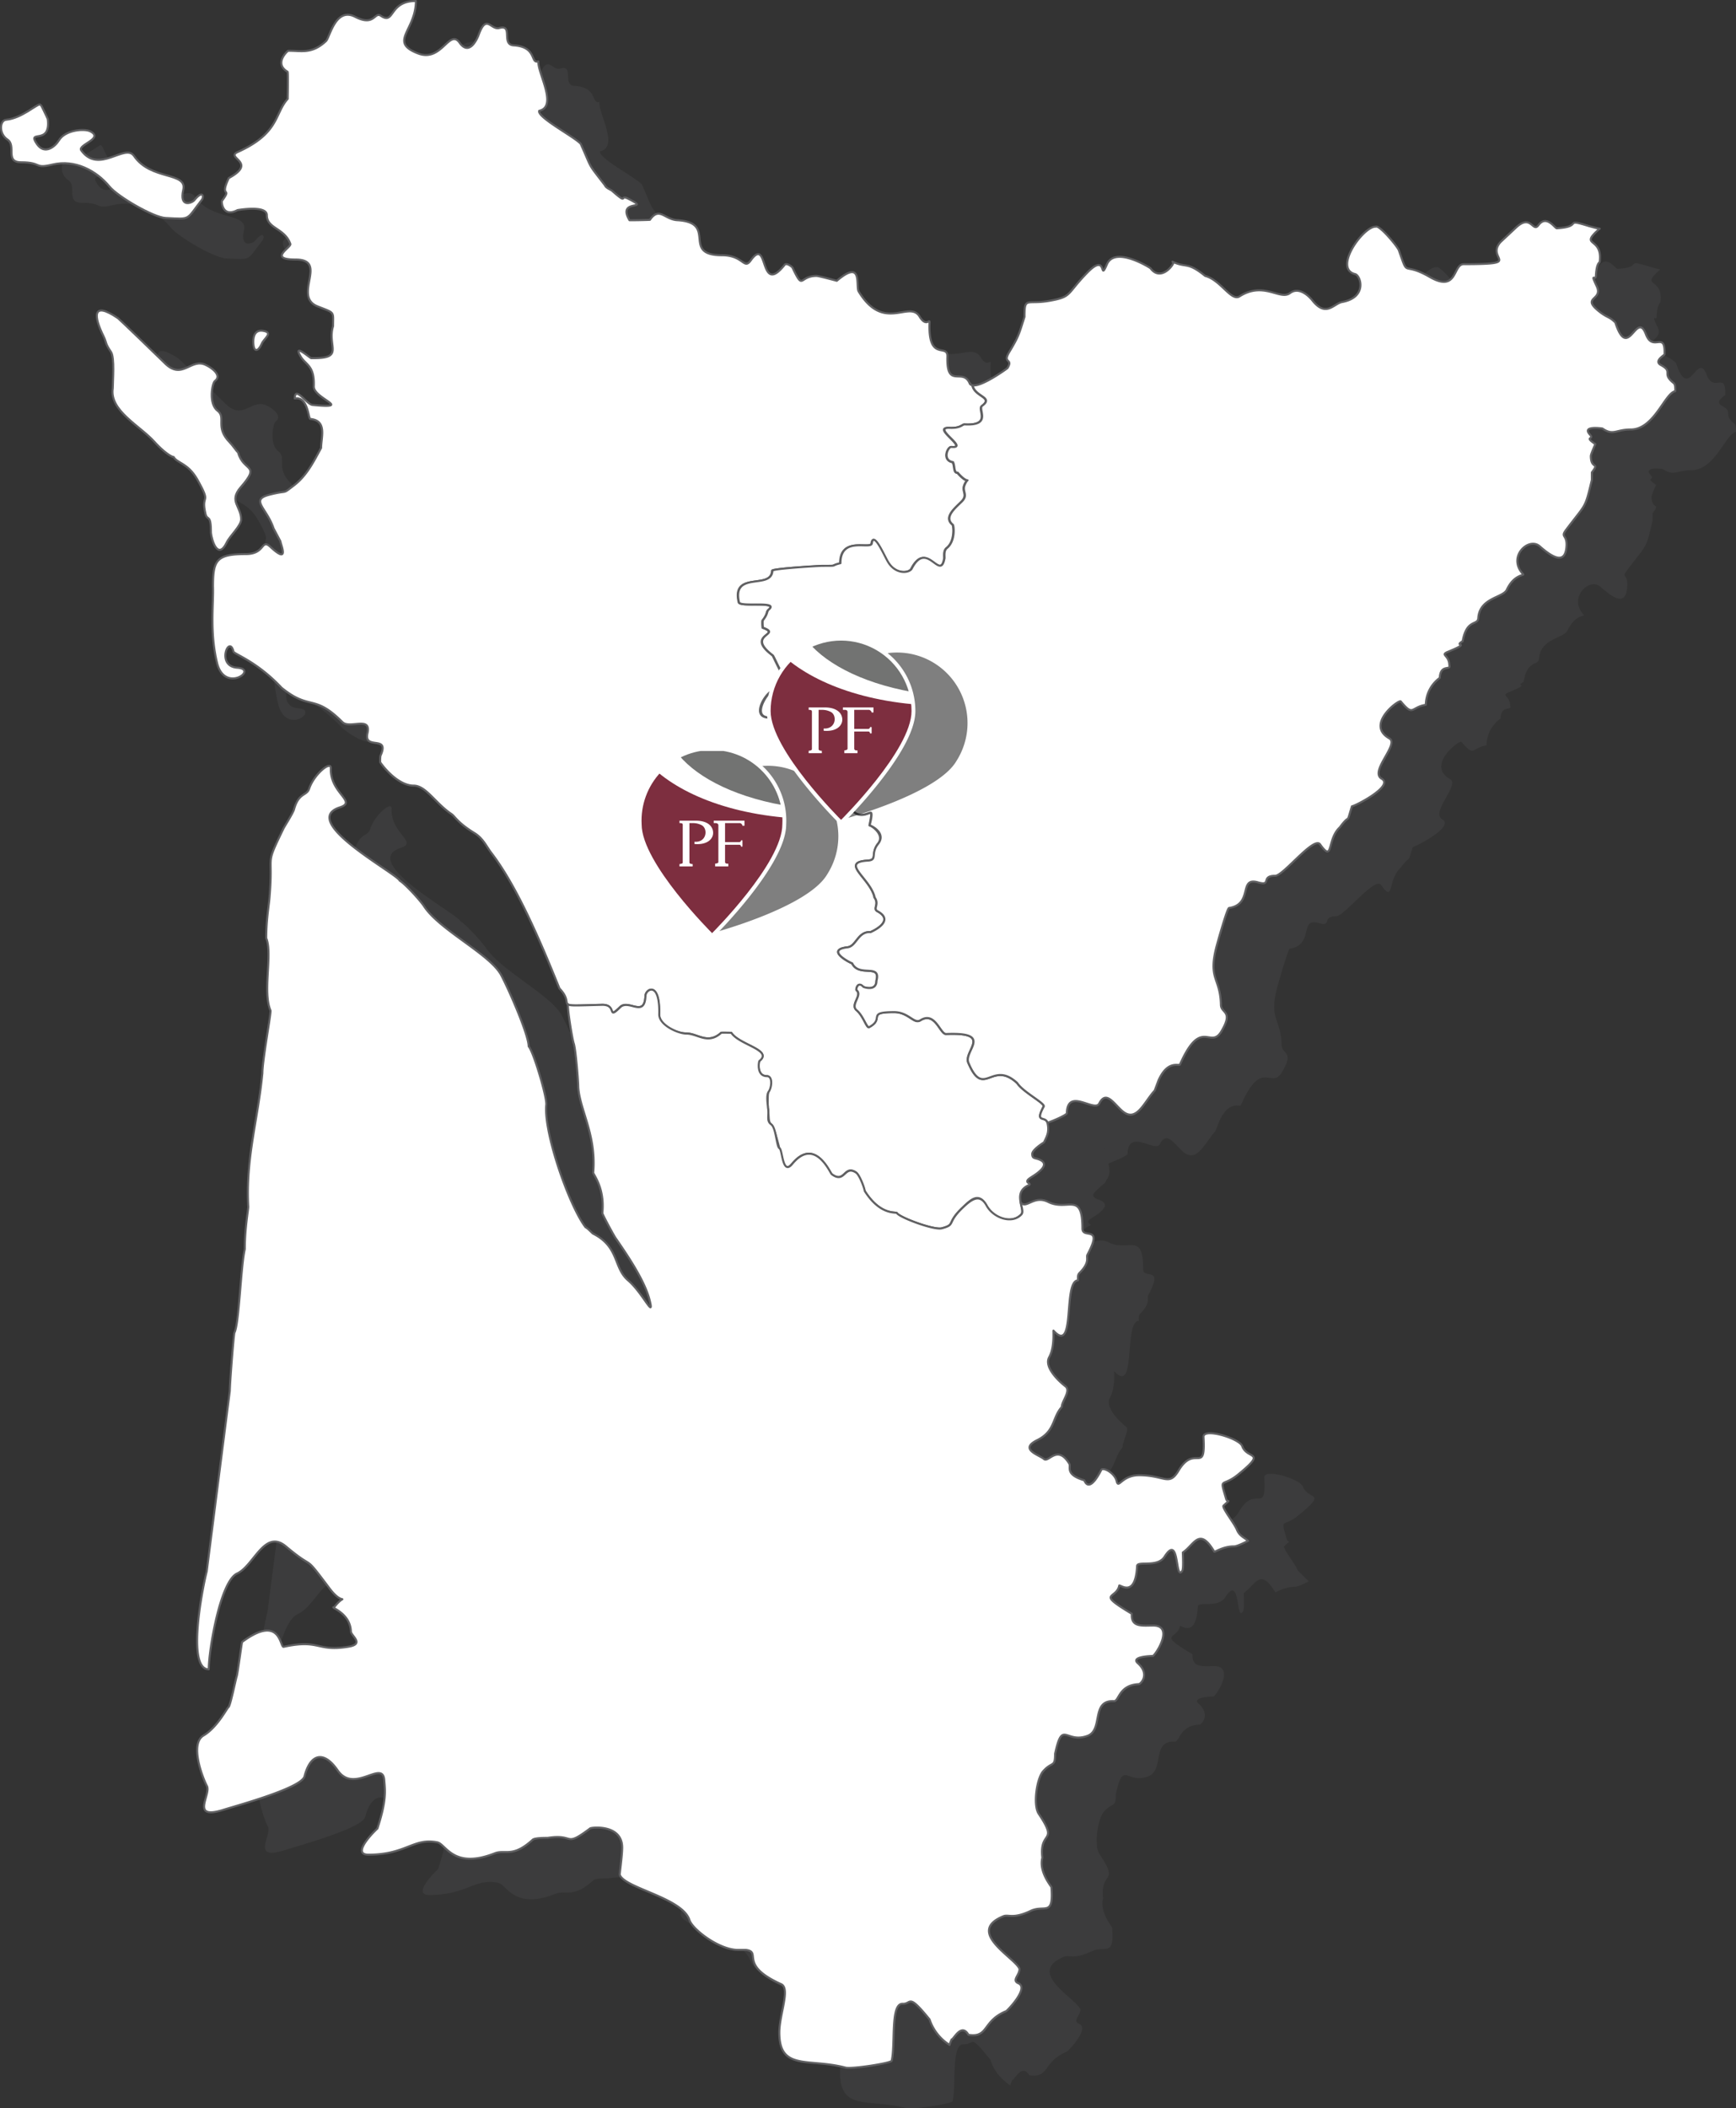
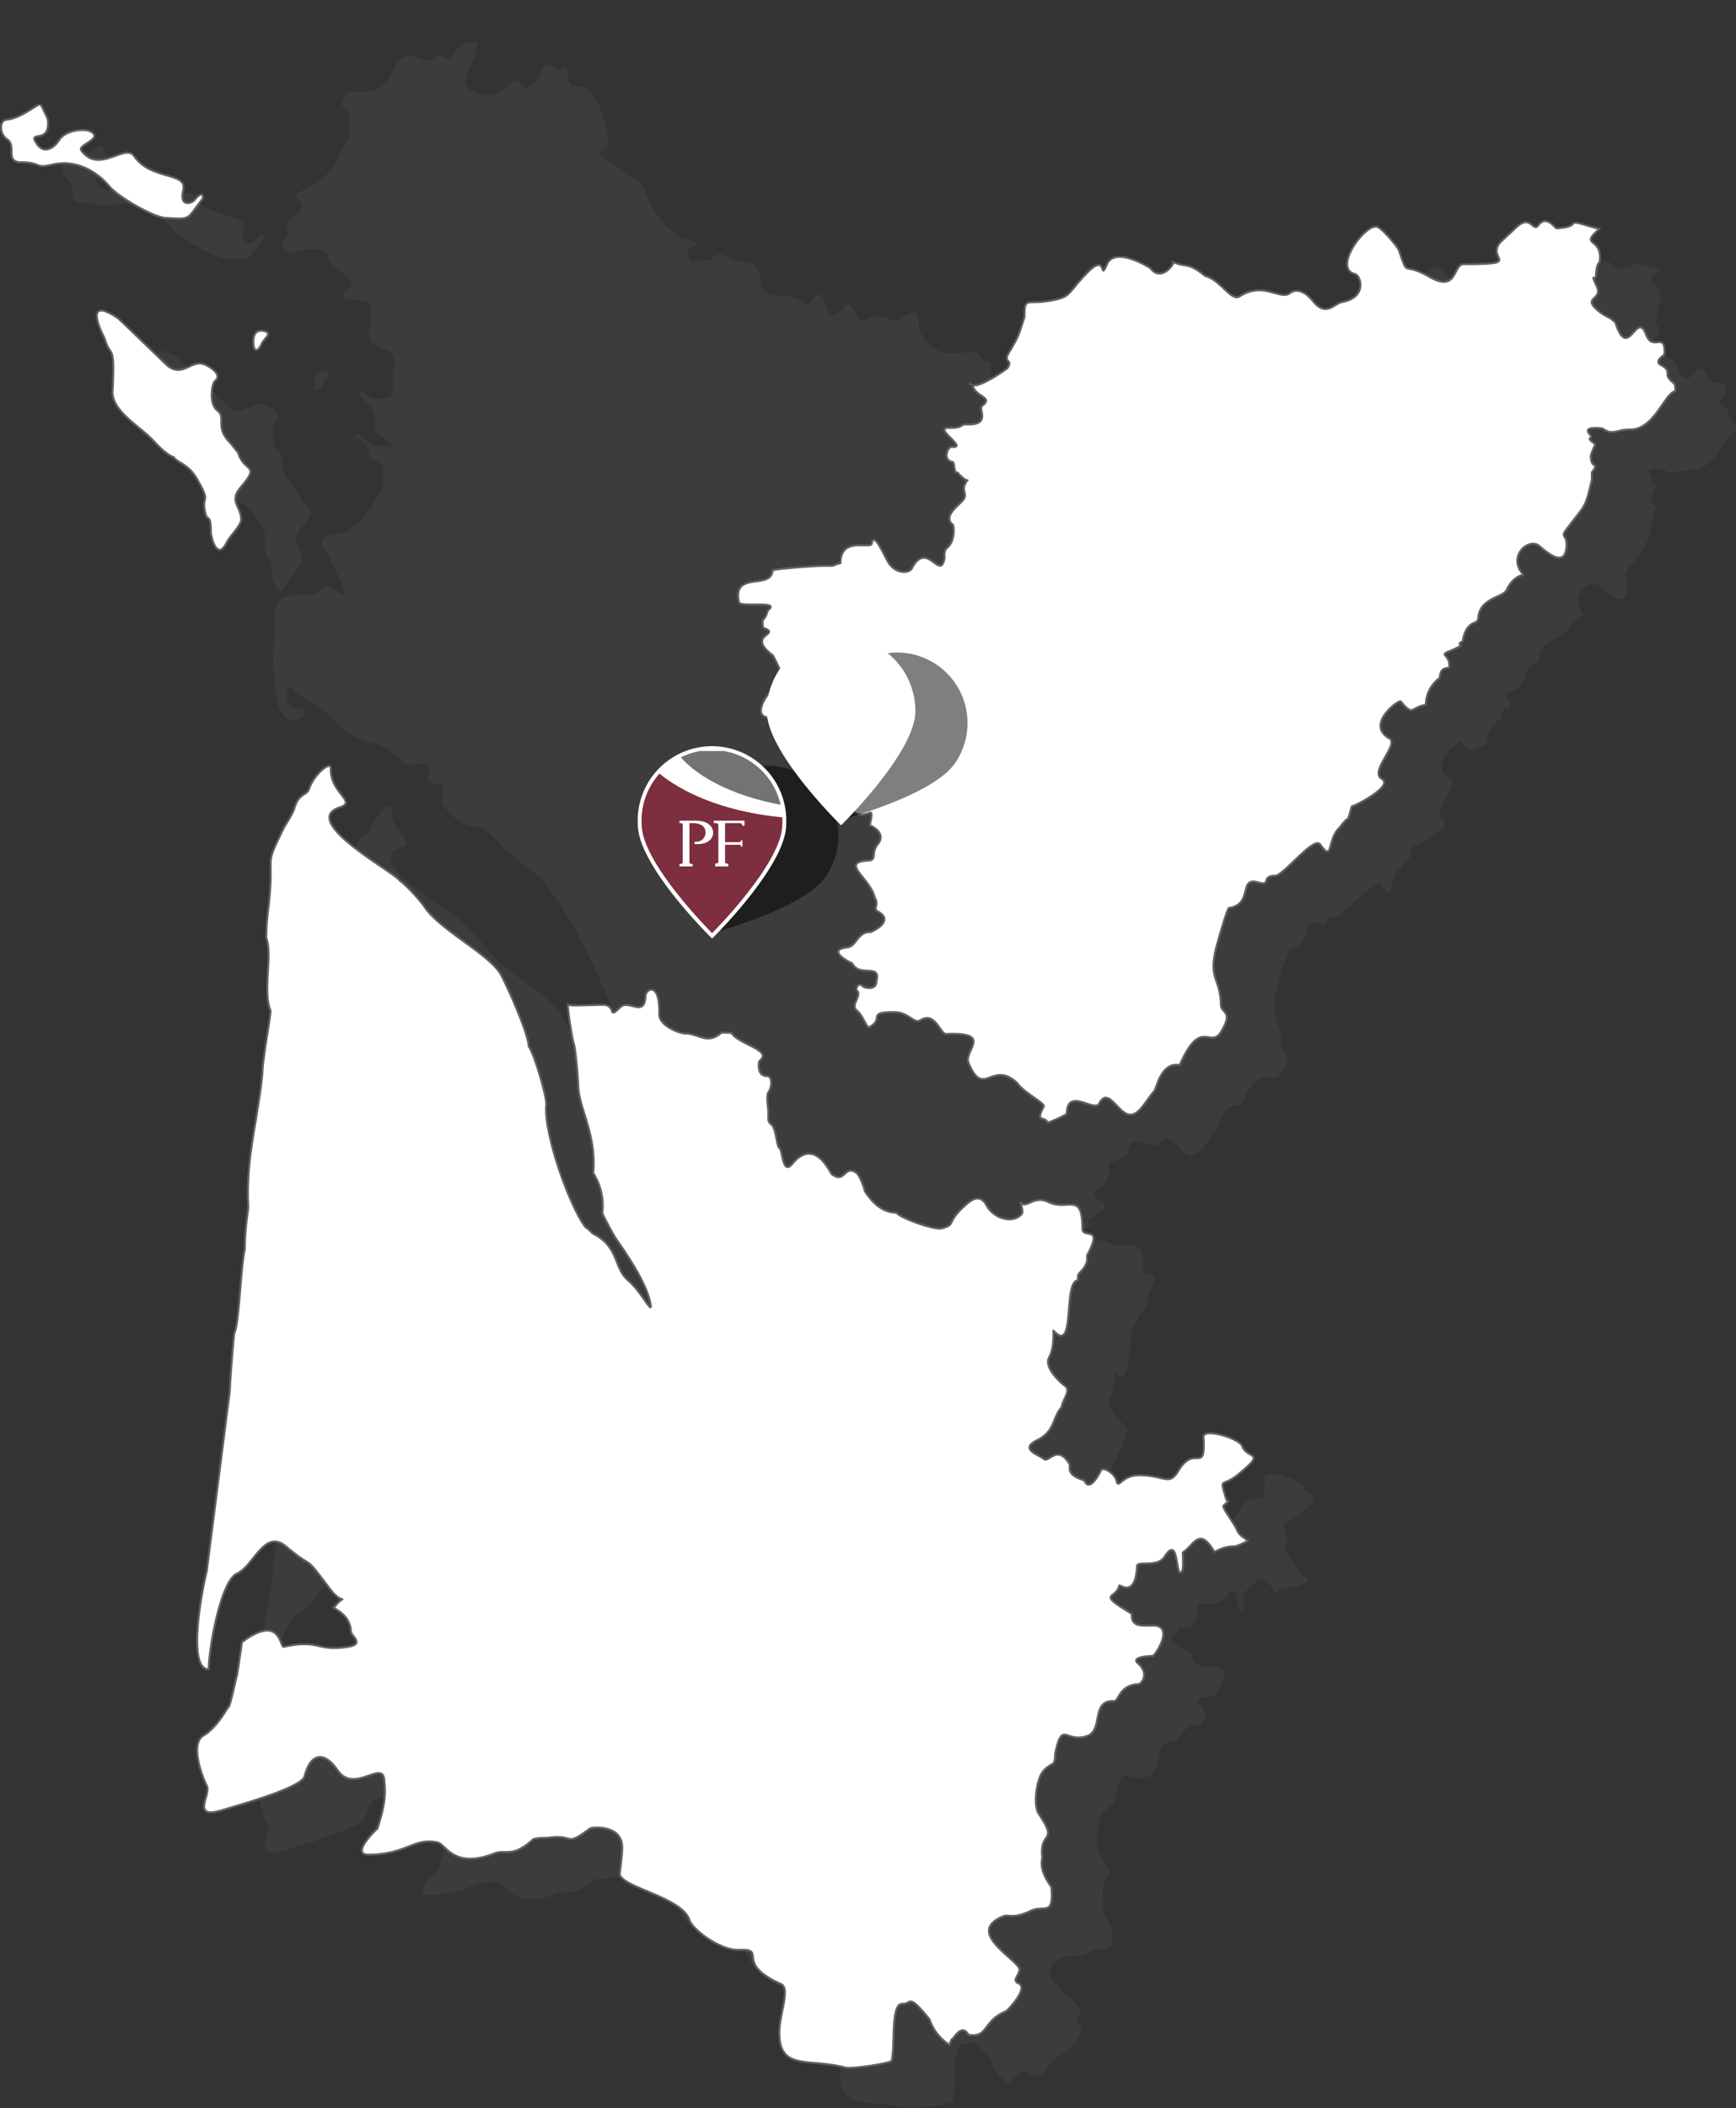
<svg xmlns="http://www.w3.org/2000/svg" width="857.4" height="1040.7" viewBox="0 0 857.4 1040.7">
  <rect x="0" y="0" width="857.4" height="1040.7" fill="#333333" stroke="none" />
  <defs>
    <style>
      .cls-1 {
        fill: none;
      }

      .cls-2 {
        opacity: 0.2;
      }

      .cls-3 {
        fill: #606062;
      }

      .cls-3, .cls-4, .cls-6, .cls-8, .cls-9 {
        fill-rule: evenodd;
      }

      .cls-10, .cls-4, .cls-6 {
        fill: #fff;
      }

      .cls-4 {
        stroke: #606062;
        stroke-linejoin: round;
      }

      .cls-5 {
        opacity: 0.5;
        isolation: isolate;
      }

      .cls-6 {
        stroke: #fff;
        stroke-miterlimit: 10;
        stroke-width: 3.79px;
      }

      .cls-7 {
        clip-path: url(#clip-path);
      }

      .cls-8 {
        fill: #727372;
      }

      .cls-9 {
        fill: #7d2e3f;
      }

      .cls-11 {
        clip-path: url(#clip-path-2);
      }
    </style>
    <clipPath id="clip-path">
      <path class="cls-1" d="M386.4,406.9c0,19.2-34.7,53.7-34.7,53.7s-34.8-34.5-34.8-53.7a34.8,34.8,0,1,1,69.5,0Z" />
    </clipPath>
    <clipPath id="clip-path-2">
-       <path class="cls-1" d="M450.2,351c0,19.2-34.8,53.7-34.8,53.7s-34.8-34.5-34.8-53.7a34.8,34.8,0,0,1,69.6,0Z" />
-     </clipPath>
+       </clipPath>
  </defs>
  <title>map PF Corenflos</title>
  <g id="Calque_2" data-name="Calque 2">
    <g id="Calque_1-2" data-name="Calque 1">
      <g id="Calque_2-2" data-name="Calque 2">
        <g class="cls-2">
          <path class="cls-3" d="M159.3,189.6c1.1-2.6,6-5.4.6-6.3-3.7-.6-4.8,2.4-4.8,5.2,0,5.8,2.4,5.2,4.2,1.1Z" />
          <path class="cls-3" d="M84.1,112.1c4,4.9,21.8,15.3,27.8,15.5,12.7.6,9.8,1.2,17.8-9,1.1-1.4.6-5.1-3.7.2-1.2,1.5-7.6,3.9-5.5-5.1s-16-4.5-24.3-16.7c-4.4-6.5-17.4,9.3-26.1-2.8-1.9-2.8,11.6-5.8,4.4-9.4-2.9-1.4-12.3-.7-15.4,4.5-1.9,3.1-7,7.3-10.8,1.9-5.4-7.8,6.9,1,5.3-12.4-.1-.4-3-6.3-3-6.3s-.5-.8-.9-.9-9,6.8-16.6,7.5c-3.2.2-3.9,6.8.6,9.8s-1.4,11.2,6.7,11.2c10.6,0,6.2,3.4,15.6,1.1,10.9-2.6,21.5,2.9,28.1,10.9Z" />
          <path class="cls-3" d="M131.5,273.7c.9,3.6,2.7-.4,2.7,9.4.4,3.6,3.4,13.7,7.8,4.6,1.6-3.3,7.1-8.2,7.1-11.3,0-6.5-6.2-8.9-.3-15.8,10.3-11.8,1.5-7.4-1.2-17.2-.7-.6-2.8-3.7-4.2-5.1-7.4-7.5-1.5-12.2-6-15.6s-2.6-13.6-1.3-14.6c4-2.9-2.2-6.9-4.2-7.8-7.6-4.1-11.8,8-20.8-1.3-1.8-1.8-22.2-21.5-22.8-21.9-12.9-8.8-12.1-1-7.1,9,1.6,3.3.5,3,3.6,7.6,1.9,2.8.9,14.2.9,18-1.7,11,13.4,18.4,20.6,26.4,1.8,2.1,7,7.1,9.5,7.5,1.6,3,6.9,2.9,11.5,10.8,7.6,13.4,1.7,6.7,4.2,17.3Z" />
          <path class="cls-3" d="M856.6,209.1c-6.2-4.9.1-5.4-6.3-8.9-3.7-2,1.8-4.9,1.8-5.3.4-12-5.7-.7-9.2-9.9-4.6-12.2-8.7,14-15.1-5.8-3.1-3-4-2.2-8.3-5.7-8.6-6.9,2.5-5.1-.9-12.2s-.5-2.6-.4-5c.3-6.8,1.9-6.5,1.9-7.2,1.5-12.6-10.6-6.9-.1-16.1h0a54.9,54.9,0,0,1-5.4-1.4c-12.9-4-2.4.4-15.8,1.1-.9.1-5.1-7-9.1-1.5-2.8,3.8-3.6-5.8-11.1,1.2l-7.6,7.1c-7.6,8.5,12,11-18.2,11-5.4,0-4,13.5-16.8,6.2s-10.2,1.2-15.2-13.1c-.7-2-9.7-12.7-11.4-11.7-5.9-.4-21.3,20.7-10.2,23.4,2.7.7,6.3,11.5-6.5,13.9-4.1.7-7.9,7.7-14.7-1-.8-1-5.9-7.3-11-3.5s-12.8-6-24.9,1.6c-4.2,2.7-9.3-8.1-17-10-8.9-7.3-9.1-3.9-16.1-7l.3.4c.6.6-6,9.7-11.1,2.7-.1-.1-17.9-10.4-21.6-1.9s-.4-5.5-9.8,4.2-5.8,11.7-18.6,13.8-12.3-2.3-12.3,8c-2.7,8.3-2.7,9.3-7.6,17.5-3.4,5.7,2.2,2.8-.8,7.8,0,0-12.8,9.3-17.2,8.4a2.2,2.2,0,0,1-1.3-1c-3.4-7.9-11.5,3.1-11-13.2.2-6.7-9.6,2.9-8.7-16.8.1-2.1-1.7,2.5-5-2.9-5-8.4-17.6,8.1-30-12.4-1.6-2.6,2.3-16.4-10.9-5.3-.1,0-8.9-2.4-9.9-2.4-8.9,0-6.3,7.6-12-4.1-.3-.6-3.2-2.7-4-1.2-12.5,15.6-7.7-14.6-16.5-2.5-3.6,5.1-3.5-2.4-14.3-2.4-20.5,0-1.8-16.1-22-17.3-6.4-.3-8.9-6.9-13.6-.2,0,.1-10,.3-10,.2-6.6-11,11.3-4.5-.6-10.6-4.7-2.4.3,3.5-8.2-4-.8-.6-2.9-1.3-3.4-2.6-9-11.7-6-7.2-11.9-20.5-3.1-3.4-21.7-13.1-20.6-16.3,9.5-2.2-.9-18.8-.4-24.4h0c-4.1,1.3-.5-7.2-12.2-7.9-6.3-.4-.1-10.5-7-8.6-4.3,1.3-6.4-7.5-10.4,3.7-.2.5-5.1,9.5-9.3,3.6s-8.7,9.8-20.5,5.3c-14.8-5.7-1.1-11.3-1.1-25.9-13.5,0-10.4,12-17.3,7.3-3.2-2.2-3.8,5-12.7.5S193,38.4,191.1,40.2c-7.2,6.8-12.4,4.7-18.7,4.9-.2,0-7.2,6.2-.3,10.3.4.2.1,12,.1,13.4-6.6,7.4-4,16.9-24.5,26.1-6.7,3,10,5.1-4.6,13-4.8,10.4,2.1,4-3.3,11.3-.3.4.1,8.4,7.6,4.5.1,0,14.5-2.6,14.5,2.5,0,6.7,8.8,6.3,11.6,14.2.6,1.7-11.2,7.7,2.6,7.7,16.5,0-1.6,18.1,10.8,23.1,8.8,3.5,7.8,2.3,7.8,9.8-3.2,10.1,6.1,16.1-10.9,15.8-.6,0-9.1-7.6-5.3-1,2.6,4.4,7,4.3,6.6,14.9-.3,6,19.9,11.2-.6,9.2-2.9-.2-8.8-9.8-8.8-3.2,6.6-1.2,6.6,10,7.7,10.1,8.4.8,5.3,9.1,5.3,14.3-3.7,6.7-7.4,13.8-13.4,18.5s-2.6,2.2-12.1,4.6-1.4,6.4,2,16.6l3.4,6.4c.1,1.5,4.8,11.8-4.9,2.8-4.7-4.4-2.4,3.5-12.1,3.5-14.6,0-16.2,3-16.2,15.9.2,8.9-2,21.4,1.9,37.8s20.8,3.1,10,2.4-4-16.7-1.9-8c.3,1.3,11.4,4.7,23.8,17.9,14.2,11.5,15.8,2.7,30,16.9,3.6,3.6,14.5-3.8,12.4,5.5s11.3.5,6.4,11.2a17.1,17.1,0,0,0,0,3.2c3.7,5.4,10.1,11.5,16.4,11.5s10.8,8.8,18.8,14.1c1.7,1.2,2.9,4.2,11.2,9.3,4.4,2.6,6,6.7,8.3,9.7,11.6,15.1,22.5,38.9,33.7,67,4.5,4.7,3,6.9,4.1,7.8h0c-.2,1.9,2.2,17,3,19.4s2.1,18.3,2.1,21.5c.8,11.1,9,23.6,7.4,42.2-.1.9,5.8,7.4,4.5,20-.1.3,6.1,12,6.8,12.6,5.7,8.4,13.9,20.3,16.4,29.7,3,11.1-3.5-3.2-10.5-9.1s-4.3-16.6-17.3-23.1c-.3-.2-2.8-2.8-3.7-3.1-7.9-10.2-20.8-46.7-19.4-60.5.4-3.7-6.2-26.2-8.6-28.9,0-5.8-10.5-29.3-13.8-35.3-5.7-10.2-29.9-21.9-37.7-33.6-1.9-2.8-9.7-11.3-12.3-12.8-1.5-3.6-50.4-29.5-29.4-36.2,8.6-2.8-5.1-7.1-4.6-19.3.2-4.1-8.4,3-10.6,10.1-1.2,3.7-5.3,1.8-7.6,10.3-.5,2-5.1,9-5.2,9.3-9.4,19.5-5,11-6.7,33-.4,4.9-1.7,11.5-1.7,21.2,3.1,7.6-2,26.5,2.1,35.7.4.9-4.1,24.5-4.1,30.9-2.2,22.9-8.2,42-6.9,65.9,0,1.2-1.8,10.4-1.8,21-2,8.6-2.8,36.8-5.1,41.2-.3.7-2.2,25.5-2.2,28.8l-11.5,89.1c-1.7,6.2-10.2,48.3,1.1,48.3,0-9.6,4.6-43.1,13.9-47.3s13.5-22.2,24.1-13.4c15.3,12.8,7.7,2.3,21.6,20.8,7.3,9.7,8.5,1.3,2.3,9.1-2.8,0,7.9,2.5,8.3,12.1.1,2.2,7,6.3-1.6,7.6-15.5,2.4-13.7-3.9-31.7,0-1.9.4-1.4-16.5-20.5-2.5-.2.2-2.1,15.1-2.7,17.1s-4,14.7-4,15.1-6.1,10.3-12.4,14-.4,20.8,1.8,25-8.8,17.1,8.5,11.6c7.1-2.3,38.2-10.7,39.6-16.4,2.9-11.4,9.6-12.8,16.4-3,8.2,11.8,22.3-5.6,23,5,.4,5.1,1.3,9.8-3.4,23.7,0,.1-13.7,12.9-4.4,12.9,18.6,0,22.3-8.4,34.1-6,4.2.9,7.8,13.5,28.3,5.4,5.2-2,8.7,2.4,18.7-6.7,1.1-1,5.8-.9,7.4-.9,13.8-2.2,7.7,5.2,21-4.8.6-.4,15.8-2.1,15.8,9.6,0,3.9-1.3,13-1.1,13.4,2.2,6.6,30.8,11.2,34.3,22.3,1.5,4.7,14.7,14.8,24,14.8h3.9c8.1,1-3.9,7.2,17.4,16.8,4.7,2.2-.9,15-.9,23.9,0,19.1,14.5,12.6,32.7,17.4,3.2.8,22.6-2.2,22.9-3.4,1.8-8.3-.7-28.3,5.3-28.1s2.5-5.8,13.4,7.7c1.6,5.4,5.2,9.5,9.8,12.6a13.4,13.4,0,0,1,1-2.7c1,0,4.9-8.4,8.3-2.3,10.1,1.6,6.7-6.8,18.7-11.7.3-.1,11.4-11.3,6-13.7-3.5-1.5.7-4.1.6-7.2-2.5-5.6-26.9-18.2-8.1-25.9,2.5-1.1,4.7,1.5,13.4-2.6,7-3.4,11.5,3.2,10.4-11.7,0-.6-6.3-7.6-4.5-14.6-1.5-14,8.4-6.6-1.7-21.7-3-4.4-.9-17.7,2.2-21.1,4.4-4.9,5.8-1.6,5.8-8.5,3.7-17.2,5.1-4.8,16.1-8.9,7.9-3,1.5-17.7,13-17.1,2.5.1,2.3-8,12.3-8.4.9-.1,5.6-4.8-.5-10.3-3.7-3.3,6.6-3.6,7.5-3.6,2.5-2.3,9.9-15,.1-15-5.3,0-11.1,1-10.6-5.8-18-10.8-7.6-7-6.2-14,.8-.2,8,6,8.8-9.6.1-2.7,10,.9,13.5-4.5,7.7-12.2,5.2,12.4,8.8,6.9.8-1.1.4-7.5.4-9.1,5.6-3.7,8-12.9,15.5-.4.2.4,4.2-2.6,9.7-2.6,1.2,0,3.9-1.2,6.9-2.7l-5.5-5.5c-1.2-3.2-7.6-11-6.6-11.9,4-3.7,1.9-1.4,1.3-3.2-3.3-11.4-2.2-5.6,5.7-12,14.8-12.1,4.7-7.3,2.2-14.2-1.4-3.8-19.3-9.2-19.1-4.5,1.1,19-4.3,3.2-12.3,16.6-4.8,8-6.7,2.3-19.5,2.3-8.7,0-10.3,6-11.1,2.9s-6.8-7.1-7.6-5.5c-6.3,12.3-8.2,5.2-8.4,5.1-9.6-2.9-6.3-6.5-7.4-8.2-5.9-9.7-11.3-1.3-12.5-2.3s-12.2-4.9-3.3-9.3,7.4-11.1,12.1-16.4c0-2.9,3.5-8.9,1.8-10.2s-10.9-9.2-8-14.4,1.9-13.3,2.1-13.1c11.1,12.3,4.6-24.5,12.1-24.8,0-1.3-.2-2.7.8-3.6,5.4-5.5,3.1-7.6,3.9-9.1,8.1-15-2.5-7.4-2.5-12.9,0-18.6-7.3-8.3-16.9-13.1-7.1-3.5-10.9,3.8-13.5.2-.6-3-.6-6.3,3.8-8.4,2.5-1.1-3.2-1,1.1-3.8,2.5-1.6,11.2-6.7,3.5-9.1-1.7-.6-2.8-1.4-2.6-2.6s5.5-5.6,5.7-5.6c1.4-3,3.1-3.6,1.8-9.3,0-.2,0-.3-.1-.4,4.2-1.5,9.5-4,9.5-4.7.4-12.9,13.8-.4,16-4.9,3.4-6.7,7.1.1,11.4,3.8,7,5.9,10.7-4.5,16-10.1,0,0,1.9-5.1,2-5.1,4.7-10.4,10.1-6.7,10.6-7.8,10.3-23.6,14.9-7.4,20.2-16.2,6.4-10.5,0-8.9-.1-13.3-.3-13.8-6.7-12.3-1.9-29.7.7-2.3,5.1-17.9,5.9-18,12.2-1.9,4.6-15.5,14.2-12.7,7.2,2.1,1.2-3.3,8.7-3.3,4,0,19.2-19.7,22.2-15.5,6.6,9.4,3.1-2.4,9.6-8.4,5.7-7.7,2.9-.3,6.1-10.3,1.4-.2,20.7-10,14.6-13.6s8.8-17.1,3.8-19.9c-12.1-6.9,4.7-19.4,5.6-18.4,6.6,7.8,4.9,3,12.4,1.7a16.2,16.2,0,0,1,6.9-13.2c.3-7,5.7-3.6,4.8-6.2,0-5.1-4.8-5.1-.7-6.8,11.9-4.9,2.3-2.3,7.3-5.1,1.9-11.3,7.4-7.7,7.6-11.5.7-10,12.3-10,14.1-13.9,3.5-7.6,8.7-7.1,8.1-7.6-8.1-8.6,2.8-18.7,8.1-14,7.8,7,12.3,8.5,13.2.9s-3.1-4.9,0-9c10-13.3,9.2-10,12.6-24.5,0-.3,0-3.7.1-3.8,4-5.3-.6-1.3-.6-8.1,0-.9,2.3-5.8,2.2-5.8-5.8-3.9-.3-2.2-2.5-4.6-4.4-4.7,6-3.2,6-3.1,5.4,3.6,6.7.5,14,.5,11.6,0,16.9-18,22-18.9,0-1.3.2-3.4-.8-4.1ZM546.9,573.3h0Zm-.2-.2h-.1A.1.1,0,0,1,546.7,573.1Zm-.2-.2h0Zm-.2-.1h0Zm-.2-.1H546A.1.1,0,0,0,546.1,572.7Zm-.3-.1a.1.1,0,0,0-.1-.1C545.8,572.5,545.8,572.5,545.8,572.6Zm-.2-.1h-.1A.1.1,0,0,1,545.6,572.5Zm-.5-5.6c0,.1-.1.2-.1.3S545.1,567,545.1,566.9Zm-.3.7a.4.4,0,0,0-.1.3A.4.4,0,0,1,544.8,567.6Zm-.3.7c-.1,0-.1.1-.1.2S544.4,568.3,544.5,568.3Zm-.3.5v0Zm-.2.5v0Zm-.1.5h0Zm-.1.4h0Zm-.1.3h0ZM316.8,516.3h0Zm-4.5-.1Zm.6.1Zm1.6,0h0Zm-.8,0Zm1.9,0h0Zm6.3-.2h0Zm-3.9.1h0Zm1.4,0h0Zm1.7-.1h0ZM534.8,619h0Zm.2-.6h0Zm0-.7Zm-.1-.8h0Zm-.4-1.7c0-.3-.1-.5-.1-.7S534.5,614.9,534.5,615.2Zm-.2-.8c0-.3-.1-.6-.1-.9S534.3,614.1,534.3,614.4Zm9.4-43.6h0Zm0,.3h.1A.1.1,0,0,0,543.7,571.1Zm.1.2h0Zm.1.2h0Zm.1.2Zm.1.1h0Zm1.2.6Zm-.3-.1Zm-.1-.1h0Zm-.2-.1h0Zm-.2,0h0Zm-.2-.1a.1.1,0,0,0-.1-.1Zm2.9,1.7Zm-.2-.3h0Z" />
        </g>
      </g>
      <g id="Calque_1-3" data-name="Calque 1">
-         <path class="cls-4" d="M386.5,354.6c5.8,2.8,3.5,5.8,12.4,12,.9.6,8.7,7.1,8.9,7.7s5.4,3.9,6.7,5.2c4.8,5.1-.8,5.6-1.4,10-1.5,11.5,1.2,7.4,6.6,8.5,3.9,7.7,10.1,2.5,10.5,3.3s-.8,6.1-.8,6.1c1.5.4,7.7,4.8,4.2,9.1s0,8-5.1,8.3c-13.7.9.9,8.5,3.3,17.8v.3c2.6,3.5-.9,5.6,1.5,6.9,9.3,5-3.4,10.3-3.4,10.3-6.3-.4-7,7-11.4,7.5-11.3,1.3,1.7,7.9,2.3,7.9,3.4,7.1,14.3,0,12,8.6,0,5.5-6.5,3.1-6.5,3.1-2.7-3.1-3.7,1.2-3.3,1.6,3.1,2.5-3.3,7,.1,9.9s4.9,9,6.1,8.3c8-4.2-1.6-7.4,12.3-7.4,7.2,0,9.8,6.1,13,4.1,7.4-4.6,9.7,6.8,12.7,6.7,23.7-1,8.5,8.4,11,14.2,7.7,18.1,11.5-1.7,24.2,10.1,2.9,4.4,13.8,9.9,13,11.5-4.6,8.7,1.1,4.1,2,8.4s-.4,6.4-1.8,9.3c-.2.1-5.8,3.6-5.8,5.7s1,2,2.7,2.5c7.7,2.4-1,7.6-3.5,9.2-4.3,2.8,1.4,2.7-1.1,3.8-8.1,3.8-1.3,11.9-3.5,14.3-4.5,5-13.5,2.4-17.2-4.3s-7.5-3.2-11.8,1c-8.2,7.7-3.2,8.3-10.2,10.2-3.8,1.1-20.9-5.3-22.3-7.5-.4-.7-8.1,1.4-15.9-11-.4-2.1-2.7-8-4.3-9.1-5.9-3.9-5.4,5.8-12,.9-.8-.6-8.3-18.6-19.5-5.1-4.9,6-5.9-6.3-6.3-7.7s-2.5-10.5-4.1-11.8-.9-4.3-1.6-8.2c0-1.3-.2-7.3.4-8s2.1-7.6-.9-7.6c-5.3,0-4-7.3-3.7-7.5,6.9-5.4-10-7.9-13.9-13.9-.6,0-4.8-.1-4.9,0-6.7,6-11.7.3-17.2.3s-13.7-4.1-13.5-9.5c.4-16.5-6.6-12.4-6.7-9.1-.5,11.2-8.4,1.5-12.6,5.6-6.7,6.6-1.2-1.3-9-1.1-26,.7-12.2,1-20.9-8.1-11.3-28.1-22.1-51.9-33.7-67-2.3-3-4-7.1-8.3-9.7-8.3-5.1-9.5-8.1-11.2-9.3-8-5.3-12.7-14.1-18.8-14.1s-12.7-6.1-16.5-11.5a16.9,16.9,0,0,1,.1-3.2c4.9-10.7-8.4-2.5-6.4-11.2s-8.9-1.9-12.4-5.5c-14.2-14.2-15.8-5.4-30-16.9-12.4-13.2-23.5-16.6-23.8-17.9-2.1-8.7-8.8,7.3,1.9,8s-6.3,12.9-10-2.4-1.7-28.9-2-37.8c0-12.9,1.7-15.9,16.3-15.9,9.7,0,7.4-7.9,12.1-3.5,9.7,9,5-1.3,4.9-2.8l-3.4-6.4c-3.4-10.2-11.8-14.1-2-16.6s5.8.2,12.1-4.6,9.7-11.7,13.4-18.5c0-5.2,3.1-13.5-5.3-14.3-1.1-.1-1.1-11.3-7.7-10.1,0-6.6,5.9,3,8.8,3.2,20.5,2,.3-3.2.6-9.2.4-10.5-4.1-10.5-6.6-14.9-3.8-6.6,4.7,1,5.3,1,17,.3,7.7-5.7,10.8-15.8,0-7.5,1.1-6.3-7.7-9.8-12.5-5,5.7-23.1-10.8-23.1-13.9,0-2-6-2.6-7.7-2.8-7.9-11.6-7.5-11.6-14.2,0-5.1-14.4-2.5-14.5-2.5-7.5,3.9-7.9-4.1-7.7-4.5,5.4-7.3-1.5-.9,3.4-11.3,14.6-7.9-2.1-10,4.5-12.9,20.6-9.3,18-18.8,24.6-26.2,0-1.4.3-13.2-.1-13.4-6.9-4.1.1-10.3.3-10.3,6.3-.2,11.5,1.9,18.7-4.8,1.9-1.8,4.7-17,14.4-12s9.5-2.7,12.7-.5c6.9,4.7,3.8-7.3,17.3-7.3,0,14.6-13.7,20.2,1.1,25.9,11.7,4.5,15.4-12.5,20.5-5.3s9.1-3.1,9.3-3.6c4-11.2,6-2.4,10.4-3.7,6.9-1.8.7,8.2,7,8.6,11.7.7,8.1,9.2,12.2,7.9h0c-.5,5.6,9.8,22.2.4,24.4-1.1,3.2,17.5,12.9,20.5,16.3,6,13.3,3,8.8,12,20.5.5,1.3,2.6,2,3.4,2.6,8.5,7.5,3.4,1.6,8.1,4,12,6.1-6-.4.6,10.6.1.1,10.1-.1,10.1-.2,4.7-6.7,7.2-.1,13.6.2,20.2,1.2,1.5,17.3,22,17.3,10.8,0,10.7,7.5,14.3,2.4,8.8-12.1,3.9,18.1,16.5,2.5.8-1.5,3.6.6,4,1.2,5.6,11.7,3.1,4.1,11.9,4.1,1.1,0,9.9,2.4,10,2.4,13.1-11.1,9.2,2.7,10.8,5.3,12.5,20.5,25,4,30.1,12.4,3.3,5.4,5,.8,4.9,2.9-.8,19.7,9,10.1,8.8,16.8-.5,16.3,7.6,5.3,11,13.2a1.9,1.9,0,0,0,1.3,1h0c1.1,5.8,10.6,5.8,4.7,10.2-2.4,1.7,5.1,9.8-8.6,9.1-1.2-.1-1.9,2-7.4,1.7-9.5-.5,10,10.4.8,9.5-1.7-.2-4.7,6.5.8,7.5,1,1.9.3,5.3,2.3,5.2,6.1,7,5.5.9,3.4,6.1-1.3,3.2,1.9,4.7-1.3,8s-9.1,7.8-4.5,11.5c.5.4,1.4,8.1-2.9,11.5-1.5,1.2-1.2,3.3-1.2,5.1-2.1,11.8-8.7-9.5-16.3,5.2-1.1,2.1-7.9,3-11.7-3.6-1.8-2.9-7-15.2-7.9-9-.4,3.3-15.5-3.8-15.5,9.9-5.4,1.2-.6,1.3-8.8,1.3-2.1,0-24.8,1.3-24.8,2.3-.4,9.7-20.1-.1-16.5,15.6.6,2.6,20.1-.8,14.7,3.7-1.2,1-.2,1.8-3,5.4a21.3,21.3,0,0,0,.1,3.5c10,3.6-9,3.2,4.9,13.6.4.4,3.9,8.5,5.5,10.2,6.3,7.3-2.7,5.5-6.3,7.7s-9.4,12.7-1.1,12.8c1.7,0,4.4.4,6.8.4Z" />
        <path class="cls-4" d="M129.9,163.3c-3.7-.6-4.8,2.4-4.8,5.2,0,5.8,2.4,5.2,4.2,1.1,1.1-2.6,6-5.4.6-6.3Z" />
        <path class="cls-4" d="M19.7,51.6c-1.6-.2-9,6.8-16.6,7.5-3.2.2-3.9,6.8.6,9.8S2.3,80.1,10.4,80.1c10.6,0,6.2,3.4,15.6,1.1,10.9-2.6,21.5,2.9,28.1,10.9,4,4.9,21.8,15.3,27.8,15.5,12.7.6,9.8,1.2,17.8-9,1.1-1.4.6-5.1-3.7.2-1.2,1.5-7.6,3.9-5.5-5.1S74.5,89.2,66.2,77c-4.4-6.5-17.4,9.3-26.1-2.8-1.9-2.8,11.6-5.8,4.4-9.4-2.9-1.4-12.3-.7-15.4,4.5-1.9,3.1-7,7.3-10.8,1.9-5.4-7.8,6.9,1,5.3-12.4-.1-.4-3-6.3-3-6.3s-.5-.8-.9-.9Z" />
        <path class="cls-4" d="M104.2,263.1c.4,3.6,3.4,13.7,7.8,4.6,1.6-3.3,7.1-8.2,7.1-11.3,0-6.5-6.2-8.9-.3-15.8,10.3-11.8,1.5-7.4-1.2-17.2-.7-.6-2.8-3.7-4.2-5.1-7.4-7.5-1.5-12.2-6-15.6s-2.6-13.6-1.3-14.6c4-2.9-2.2-6.9-4.2-7.8-7.6-4.1-11.8,8-20.8-1.3-1.8-1.8-22.2-21.5-22.8-21.9-12.9-8.8-12.1-1-7.1,9,1.6,3.3.5,3,3.6,7.6,1.9,2.8.9,14.2.9,18-1.7,11,13.4,18.4,20.6,26.4,1.8,2.1,7,7.1,9.5,7.5,1.6,3,6.9,2.9,11.5,10.8,7.6,13.4,1.7,6.7,4.2,17.3.9,3.6,2.7-.4,2.7,9.4Z" />
        <path class="cls-4" d="M790,112.9h0c-10.5,9.3,1.6,3.6.1,16.2,0,.7-1.6.4-1.9,7.2-.2,2.4-2.9-2,.4,5s-7.7,5.2.9,12.2c4.3,3.5,5.2,2.6,8.3,5.7,6.4,19.7,10.5-6.4,15.1,5.8,3.5,9.2,9.6-2.1,9.2,9.9,0,.4-5.5,3.3-1.8,5.3,6.4,3.5.1,4,6.3,8.9.9.7.8,2.8.8,4-5.2.9-10.4,18.9-22,18.9-7.4,0-8.6,3.2-14-.5-.1,0-10.5-1.6-6.1,3.1,2.3,2.5-3.2.7,2.6,4.6.1,0-2.2,4.9-2.2,5.9,0,6.8,4.5,2.8.5,8.1v3.7c-3.5,14.6-2.7,11.3-12.7,24.6-3.1,4.1.9,2,.1,9s-5.4,6-13.2-.9c-5.4-4.7-16.2,5.3-8.1,13.9.5.6-4.6.1-8.1,7.6-1.9,4-13.4,3.9-14.1,14-.2,3.8-5.7.2-7.7,11.4-4.9,2.9,4.7.3-7.2,5.2-4.1,1.7.6,1.6.6,6.7.9,2.7-4.4-.8-4.7,6.2a16.7,16.7,0,0,0-6.9,13.3c-7.6,1.2-5.9,6.1-12.4-1.7-.9-1-17.7,11.5-5.6,18.3,5,2.9-10,16.3-3.8,19.9s-13.2,13.5-14.7,13.6c-3.1,10.1-.3,2.7-6,10.4-6.5,6-3,17.8-9.7,8.4-3-4.3-18.2,15.5-22.2,15.5-7.4,0-1.4,5.3-8.6,3.2-9.6-2.7-2.1,10.8-14.2,12.7-.9.1-5.3,15.8-5.9,18-4.8,17.4,1.6,16,1.9,29.8.1,4.4,6.4,2.8.1,13.3-5.4,8.7-9.9-7.4-20.3,16.1-.5,1.1-5.9-2.5-10.6,7.8l-1.9,5.1c-5.3,5.7-9,16.1-16,10.1-4.3-3.7-8-10.4-11.4-3.7-2.3,4.5-15.7-8.1-16,4.8,0,.7-5.3,3.2-9.5,4.7-1.2-3.6-6.4.4-1.9-8,.8-1.6-10.2-7.1-13.1-11.6-12.6-11.7-16.5,8.1-24.1-10-2.5-5.8,12.7-15.2-11-14.2-3,.1-5.4-11.4-12.7-6.8-3.2,2-5.8-4-13-4-13.9,0-4.4,3.2-12.3,7.4-1.2.7-2.9-5.6-6.2-8.3s3-7.4,0-9.9c-.5-.4.6-4.7,3.3-1.7,0,.1,6.5,2.5,6.5-3,2.3-8.7-8.6-1.5-12-8.6-.6-.1-13.6-6.6-2.3-7.9,4.4-.5,5.1-7.9,11.4-7.5,0,0,12.7-5.3,3.4-10.3-2.4-1.3,1.1-3.4-1.5-6.9v-.3c-2.4-9.3-17.1-17-3.3-17.8,5-.3,1.1-3.3,5.1-8.3s-2.7-8.7-4.2-9.1c0,0,1.4-5,.8-6.1s-6.6,4.3-10.5-3.3c-5.4-1.1-8.1,2.9-6.6-8.5.6-4.4,6.2-5,1.3-10-1.2-1.3-6-3.7-6.6-5.3s-8.1-7-8.9-7.6c-8.9-6.2-6.6-9.2-12.4-12-2.4,0-5.1-.5-6.8-.5-8.2-.1-1.6-11.1,1.1-12.7s12.6-.4,6.3-7.7c-1.6-1.8-5-9.8-5.5-10.2-13.9-10.5,5.1-10.1-4.9-13.7a21,21,0,0,1-.1-3.5c2.8-3.5,1.8-4.3,3-5.4,5.4-4.5-14.1-1-14.7-3.6-3.6-15.7,16.1-6,16.5-15.6.1-1,22.7-2.4,24.8-2.4,8.2,0,3.4,0,8.8-1.3,0-13.6,15.1-6.5,15.5-9.8.9-6.2,6.1,6,7.9,9,3.8,6.6,10.6,5.7,11.8,3.5,7.5-14.6,14.1,6.6,16.2-5.2,0-1.7-.3-3.8,1.2-5,4.3-3.5,3.4-11.1,2.9-11.5-4.6-3.7,1.3-8.3,4.5-11.5s0-4.9,1.3-8c2.1-5.2,2.7.8-3.4-6.2-2,.2-1.3-3.3-2.3-5.2-5.5-.9-2.5-7.7-.8-7.5,9.2.9-10.3-9.9-.7-9.4,5.4.2,6.1-1.8,7.3-1.7,13.7.7,6.3-7.5,8.6-9.2,5.9-4.3-3.6-4.4-4.7-10.1h0c4.4.9,17.2-8.4,17.2-8.5,3-4.9-2.6-2.1.8-7.8,4.9-8.1,4.9-9.1,7.6-17.5,0-10.2,1-5.9,12.3-7.9s8.2-3.1,18.6-13.8,5.8,5.1,9.8-4.2,21.5,1.8,21.5,1.9c5.2,7,11.8-2.1,11.2-2.7l-.3-.5c7,3.2,7.2-.2,16.1,7,7.7,2,12.8,12.7,17,10.1,12-7.6,20,2.1,24.9-1.6s10.2,2.5,11,3.5c6.8,8.7,10.6,1.7,14.7.9,12.8-2.3,9.2-13.2,6.5-13.8-11.1-2.7,4.2-23.8,10.2-23.4,1.7-1,10.7,9.7,11.4,11.7,5,14.2,1.3,5.1,15.2,13.1s11.4-6.3,16.8-6.3c30.2,0,10.6-2.4,18.2-10.9l7.6-7.1c7.5-7.1,8.3,2.6,11.1-1.2,4-5.5,8.2,1.6,9.1,1.5,13.4-.8,2.9-5.1,15.8-1.1,2.2.6,4,1.1,5.3,1.3h.1ZM479.5,189.8a.1.1,0,0,1-.1-.1.1.1,0,0,0,.1.1Zm-.1-.1h0Zm-.2-.1c0-.1,0-.2-.1-.2s.1.1.1.2Zm-.1-.2v-.2c0,.1.1.1.1.2Z" />
        <path class="cls-4" d="M469,1009.4a23.8,23.8,0,0,1-9.9-12.6c-10.9-13.4-8.7-7.5-13.3-7.7-6.1-.2-3.5,19.8-5.4,28.1-.2,1.2-19.7,4.2-22.8,3.4-18.3-4.8-32.7,1.7-32.7-17.3,0-8.9,5.6-21.8.9-23.9-21.3-9.6-9.3-15.9-17.4-16.9h-3.9c-9.3,0-22.5-10.1-24-14.8-3.6-11-32.1-15.7-34.4-22.3-.1-.4,1.2-9.4,1.2-13.4,0-11.7-15.2-10-15.8-9.5-13.3,9.9-7.2,2.5-21,4.7-1.6,0-6.3,0-7.4.9-10,9.1-13.5,4.7-18.7,6.7-20.6,8.1-24.1-4.5-28.4-5.4-11.7-2.4-15.4,6.1-34,6.1-9.3,0,4.3-12.9,4.4-12.9,4.6-14,3.8-18.7,3.4-23.8-.7-10.6-14.8,6.9-23-4.9-6.8-9.9-13.5-8.4-16.4,2.9-1.4,5.7-32.5,14.2-39.6,16.4-17.3,5.6-6.4-7.4-8.6-11.6s-8.6-20.8-1.7-24.9,11.5-13.4,12.4-14.1,3.5-13.6,4-15.1,2.5-16.9,2.7-17c19.1-14.1,18.6,2.8,20.5,2.4,18-3.9,16.2,2.5,31.7,0,8.6-1.3,1.6-5.4,1.5-7.6-.3-9.5-11-12-8.2-12,6.2-7.9,5,.5-2.3-9.2-13.9-18.5-6.3-7.9-21.6-20.8-10.6-8.8-15.8,9.6-24.1,13.4s-14,37.8-14,47.3c-11.3,0-2.7-42-1-48.3l11.4-89.1c0-3.3,1.9-28,2.3-28.8,2.3-4.4,3.1-32.6,5.1-41.2,0-10.5,1.8-19.7,1.7-21-1.3-23.9,4.8-42.9,7-65.9,0-6.4,4.4-30,4-30.9-4-9.2,1.1-28-2.1-35.7,0-9.7,1.4-16.3,1.7-21.2,1.8-21.9-2.6-13.5,6.8-32.9.1-.4,4.6-7.4,5.2-9.4,2.3-8.5,6.3-6.6,7.5-10.3,2.3-7,10.9-14.2,10.7-10-.5,12.2,13.2,16.4,4.5,19.2-20.9,6.7,28,32.6,29.5,36.2,2.6,1.5,10.4,10,12.2,12.9,7.8,11.6,32.1,23.3,37.8,33.5,3.3,6,13.7,29.5,13.7,35.4,2.4,2.6,9.1,25.2,8.7,28.8-1.4,13.9,11.5,50.3,19.4,60.5.9.3,3.4,3,3.6,3.1,13.1,6.5,10.1,16.9,17.4,23.1s13.4,20.2,10.5,9.2c-2.6-9.5-10.7-21.4-16.4-29.7-.7-.7-6.9-12.3-6.8-12.7,1.3-12.6-4.6-19.1-4.5-20,1.6-18.6-6.7-31-7.4-42.2,0-3.2-1.3-18.7-2.2-21.4s-3.2-17.5-2.9-19.5h0c1,.9,4.2.6,16.8.3,7.8-.2,2.3,7.8,9,1.2,4.2-4.2,12.1,5.5,12.5-5.7.2-3.3,7.2-7.4,6.8,9.1-.2,5.4,9.4,9.6,13.4,9.6,5.6,0,10.6,5.6,17.2-.4.2-.1,4.4,0,5,0,3.9,6,20.7,8.5,13.9,13.9-.3.2-1.6,7.5,3.7,7.5,3,0,2.3,5.7.9,7.6s-.4,6.7-.4,8c.7,3.9-.9,6.4,1.6,8.2s2.6,11.1,4.1,11.8,1.4,13.7,6.3,7.7c11.2-13.5,18.7,4.5,19.5,5.1,6.6,4.9,6.1-4.7,12-.8,1.6,1,3.9,6.9,4.3,9.1,7.8,12.3,15.5,10.2,15.9,10.9,1.3,2.2,18.5,8.6,22.2,7.5,7.1-1.9,2.1-2.4,10.3-10.2,4.3-4.1,8.4-7.2,11.8-1s12.7,9.3,17.2,4.3c1-1.1.1-3.4-.4-5.9,2.7,3.6,6.5-3.8,13.6-.2,9.6,4.8,16.9-5.5,16.9,13.1,0,5.5,10.5-2.1,2.5,12.9-.8,1.5,1.5,3.6-4,9.1-.9.9-.7,2.3-.7,3.6-7.5.3-1,37.1-12.1,24.8-.2-.2.7,8.1-2.1,13.1s5.1,12.2,8,14.4-1.8,7.3-1.8,10.2c-4.8,5.3-3.1,11.9-12.2,16.4s1.1,7.3,3.4,9.3,6.6-7.4,12.5,2.3c1,1.7-2.3,5.3,7.4,8.2.2.1,2.1,7.2,8.4-5.1.8-1.6,6.6,1.4,7.6,5.5s2.4-2.9,11.1-2.9c12.8,0,14.7,5.7,19.5-2.3,8-13.4,13.4,2.5,12.3-16.6-.2-4.7,17.7.7,19.1,4.5,2.5,6.9,12.6,2.1-2.2,14.2-8,6.4-9,.6-5.7,12,.6,1.9,2.7-.5-1.3,3.2-1,.9,5.3,8.7,6.6,11.9s3.8,3.9,5.5,5.5c-3,1.5-5.7,2.7-6.9,2.7-5.6,0-9.5,3-9.8,2.6-7.4-12.5-9.9-3.3-15.5.4,0,1.6.4,8-.3,9.1-3.7,5.5-1.1-19.1-8.8-6.9-3.5,5.4-13.4,1.8-13.5,4.5-.8,15.6-8,9.4-8.8,9.6-1.4,7-11.8,3.2,6.2,14-.5,6.8,5.2,5.8,10.6,5.8,9.8,0,2.4,12.7-.1,15-1,0-11.3.3-7.5,3.6,6.1,5.5,1.4,10.2.5,10.3-10,.4-9.8,8.5-12.3,8.4-11.5-.6-5.2,14.1-13,17.1-11,4.1-12.4-8.3-16.1,8.9,0,6.9-1.4,3.6-5.8,8.5-3.2,3.4-5.2,16.7-2.3,21.1,10.1,15.1.2,7.7,1.8,21.7-1.8,7,4.4,14,4.5,14.6,1.1,14.9-3.4,8.3-10.4,11.7-8.7,4.1-10.9,1.5-13.4,2.6-18.8,7.7,5.6,20.3,8,25.9.2,3.1-4,5.7-.5,7.2,5.4,2.4-5.7,13.6-6,13.7-12,4.9-8.6,13.3-18.7,11.7-3.5-6.1-7.3,2.3-8.3,2.3a13.4,13.4,0,0,0-1,2.7Z" />
      </g>
      <g id="Calque_4" data-name="Calque 4">
        <path class="cls-5" d="M408.6,431.5c-9.6,16.6-56.9,29.1-56.9,29.1s-12.9-47.2-3.3-63.9a34.8,34.8,0,1,1,60.2,34.8Z" />
        <path class="cls-6" d="M386.4,406.9c0,19.2-34.7,53.7-34.7,53.7s-34.8-34.5-34.8-53.7a34.8,34.8,0,1,1,69.5,0Z" />
        <g class="cls-7">
          <g>
            <path class="cls-8" d="M333.7,370.7h53.2v26.8c-26.4-4.7-44.9-15.2-53.2-26.8" />
            <path class="cls-9" d="M386.9,403.5v48.6q-30.3,16.8-70.5,7.4V372.2C327.1,387,351.7,400.2,386.9,403.5Z" />
          </g>
        </g>
        <g>
          <path class="cls-10" d="M343.7,405.1h-8.1v1.2c1.4,0,1.7.2,1.6,1.3v18.2c0,.4-.6.6-1.6.7v1.2h6.5v-1.2c-.9,0-1.5-.2-1.6-.7v-5.7h0v-9.7h0v-4.1h1.6a9.2,9.2,0,0,1,4.4,1c3.3,1.7,2.6,8.7-3.5,8.2v1.1c6.4.6,9.4-2.6,9.2-5.8s-3-5.7-8.5-5.7Z" />
          <path class="cls-10" d="M365.5,406.3a1.6,1.6,0,0,1,1.2,1.3h1v-2.5H352.5v1.2h1.2c.8.2,1.1.5,1.1,1.1v18.2c-.1.4-.5.6-1.6.7v1.4h6.5v-1.4c-1.1.1-1.5-.2-1.6-.7V417h7.1c.4,0,.7.3.8.9h.7v-3.1H366a1,1,0,0,1-.8.9h-7.1v-9.4Z" />
        </g>
      </g>
      <g id="Calque_4-2" data-name="Calque 4">
        <path class="cls-5" d="M472.4,375.6c-9.6,16.6-57,29.1-57,29.1s-12.8-47.3-3.2-63.9a34.8,34.8,0,1,1,60.2,34.8Z" />
        <path class="cls-6" d="M450.2,351c0,19.2-34.8,53.7-34.8,53.7s-34.8-34.5-34.8-53.7a34.8,34.8,0,0,1,69.6,0Z" />
        <g class="cls-11">
          <g>
            <path class="cls-8" d="M397.5,314.8h53.2v26.8c-26.4-4.7-44.9-15.2-53.2-26.8" />
            <path class="cls-9" d="M450.7,347.6v48.6q-30.3,16.8-70.5,7.4V316.3C390.8,331,415.5,344.3,450.7,347.6Z" />
          </g>
        </g>
        <g>
          <path class="cls-10" d="M407.4,349.2h-8v1.2c1.3,0,1.7.2,1.6,1.3v18.1c-.1.5-.6.7-1.6.8v1.2h6.5v-1.2c-.9,0-1.6-.3-1.6-.8v-5.6h0v-9.7h0v-4.1h1.6a9.2,9.2,0,0,1,4.4,1c3.3,1.7,2.6,8.6-3.5,8.2v1.1c6.4.6,9.4-2.6,9.2-5.8s-3.1-5.7-8.6-5.7Z" />
          <path class="cls-10" d="M429.3,350.4a1.7,1.7,0,0,1,1.2,1.3h.9v-2.5H416.3v1.2h1.2c.8.1,1.1.5,1.1,1.1v18.1c-.1.5-.6.7-1.6.8v1.4h6.5v-1.4c-1.1.1-1.5-.2-1.6-.8v-8.5h7c.5,0,.7.3.8.9h.8v-3.1h-.8a.9.9,0,0,1-.8.9h-7v-9.4h7.4Z" />
        </g>
      </g>
    </g>
  </g>
</svg>